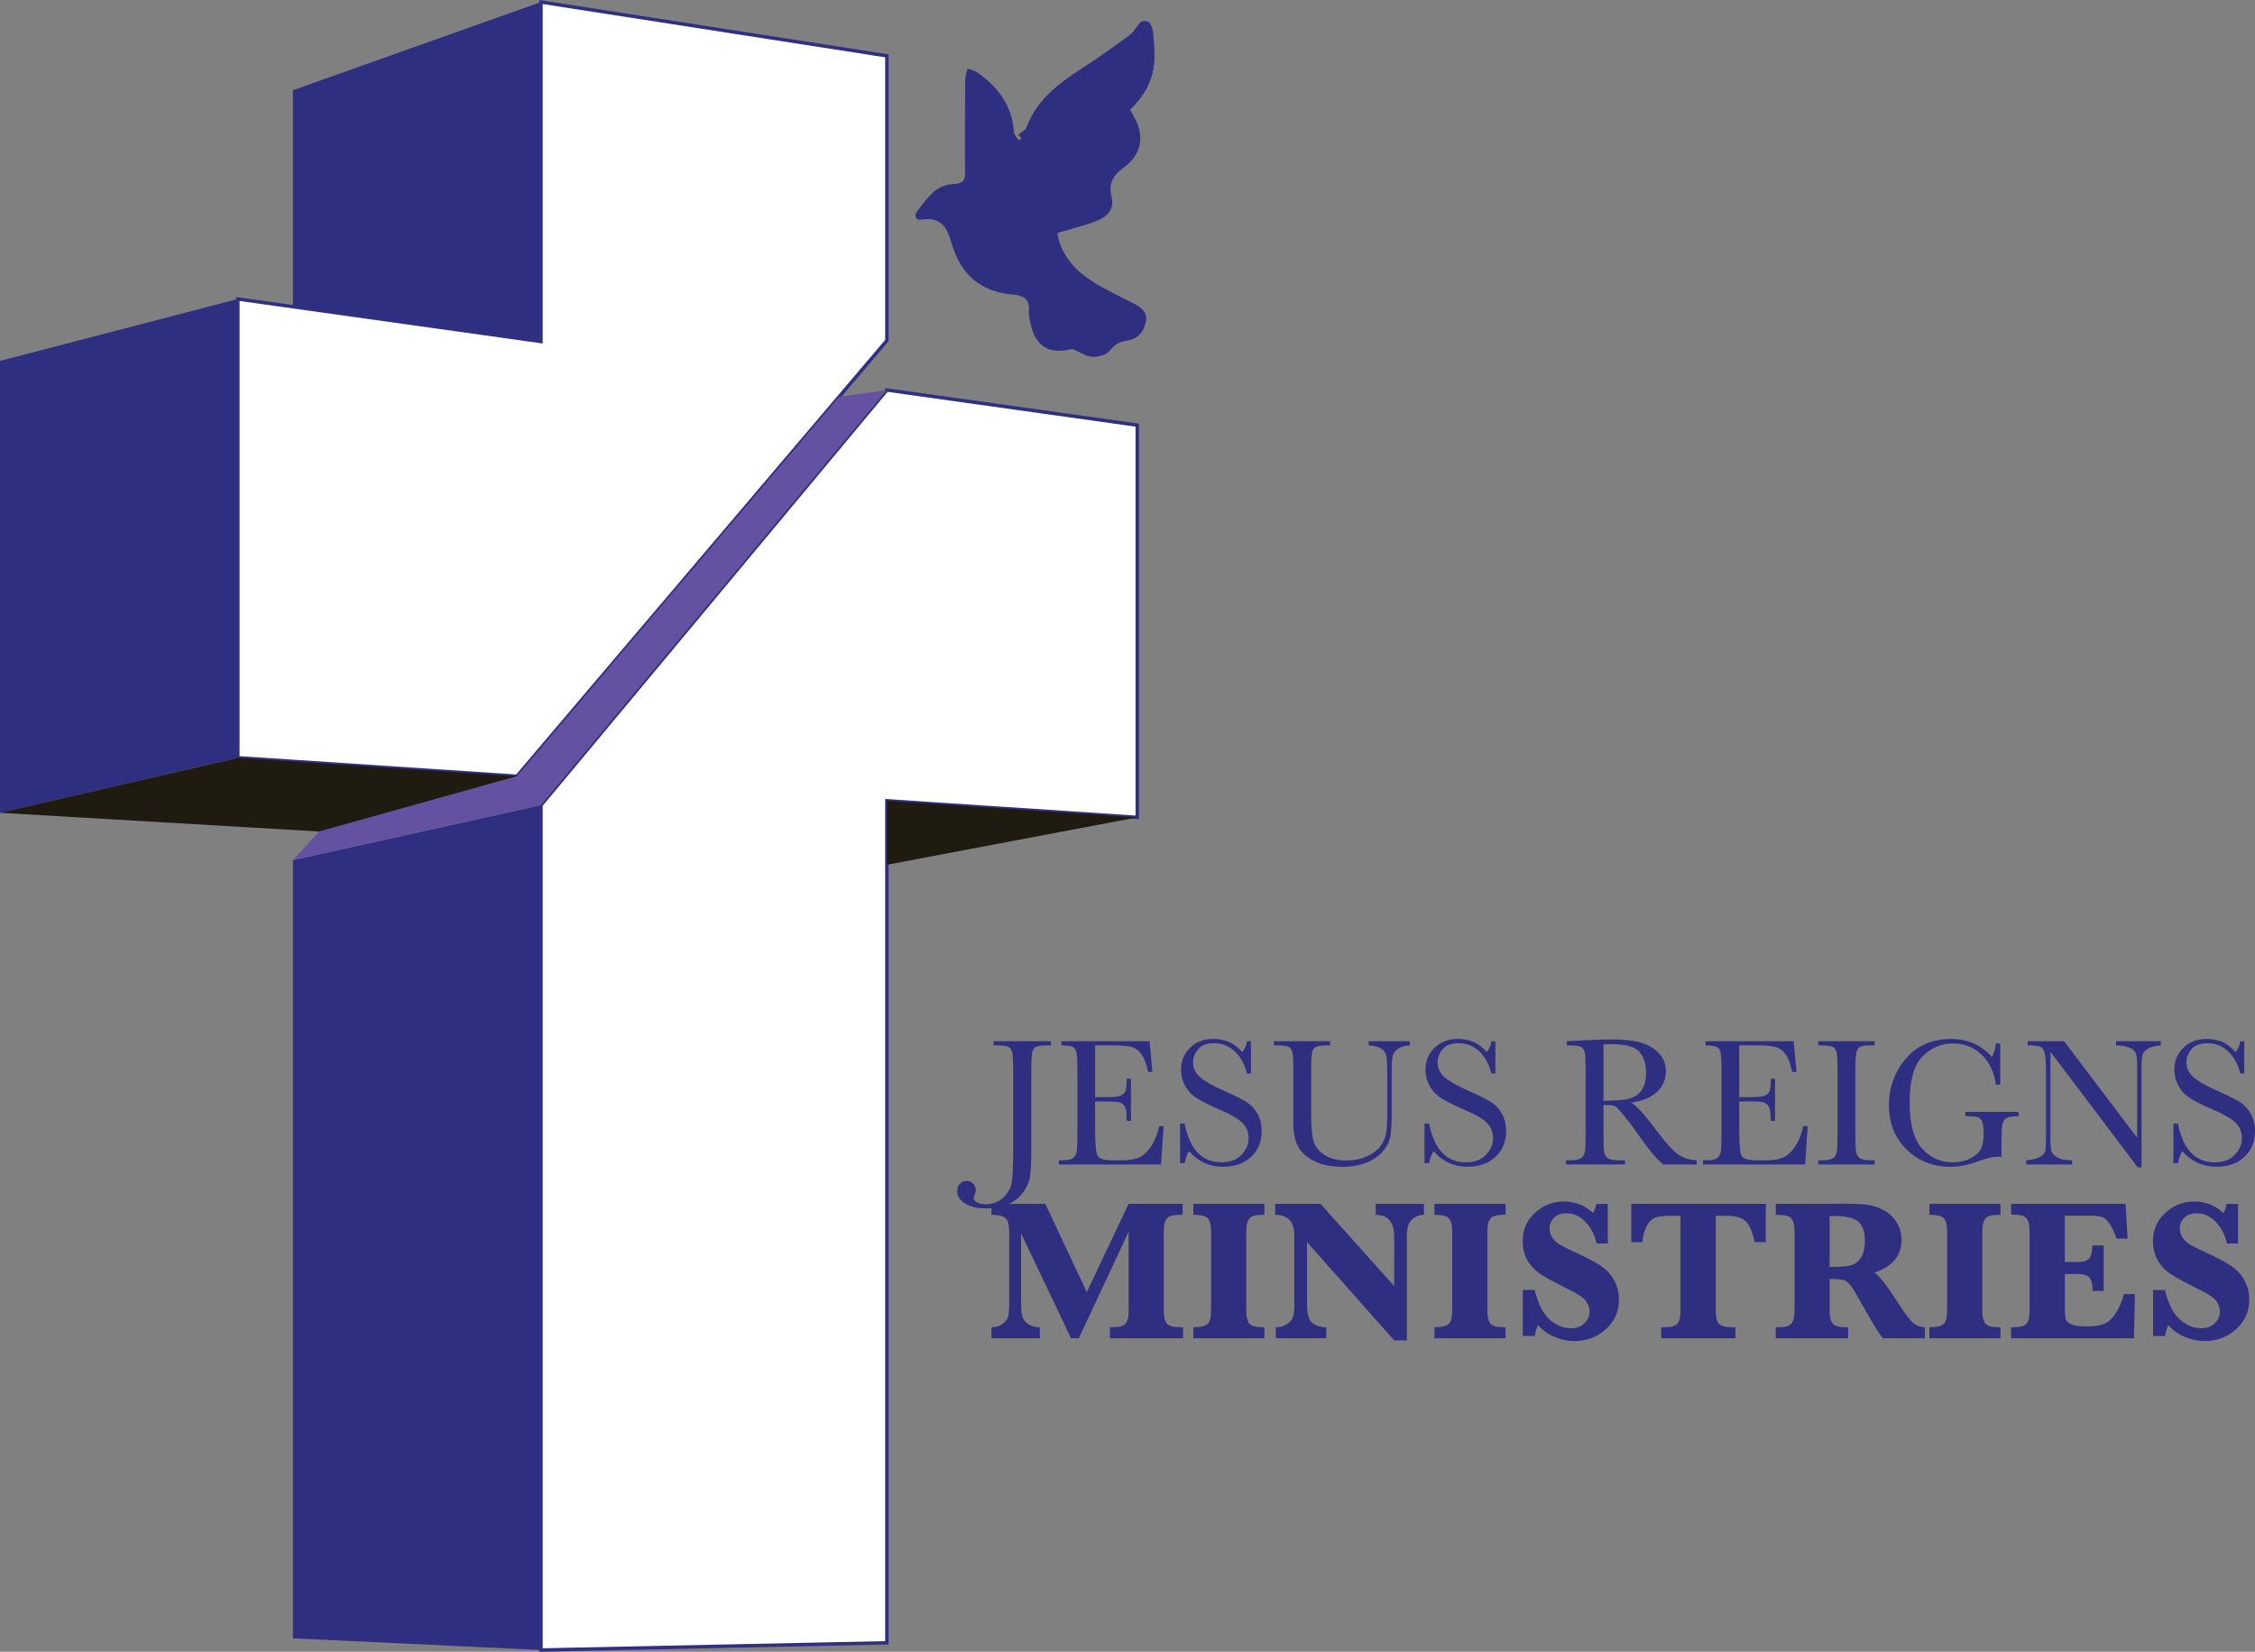
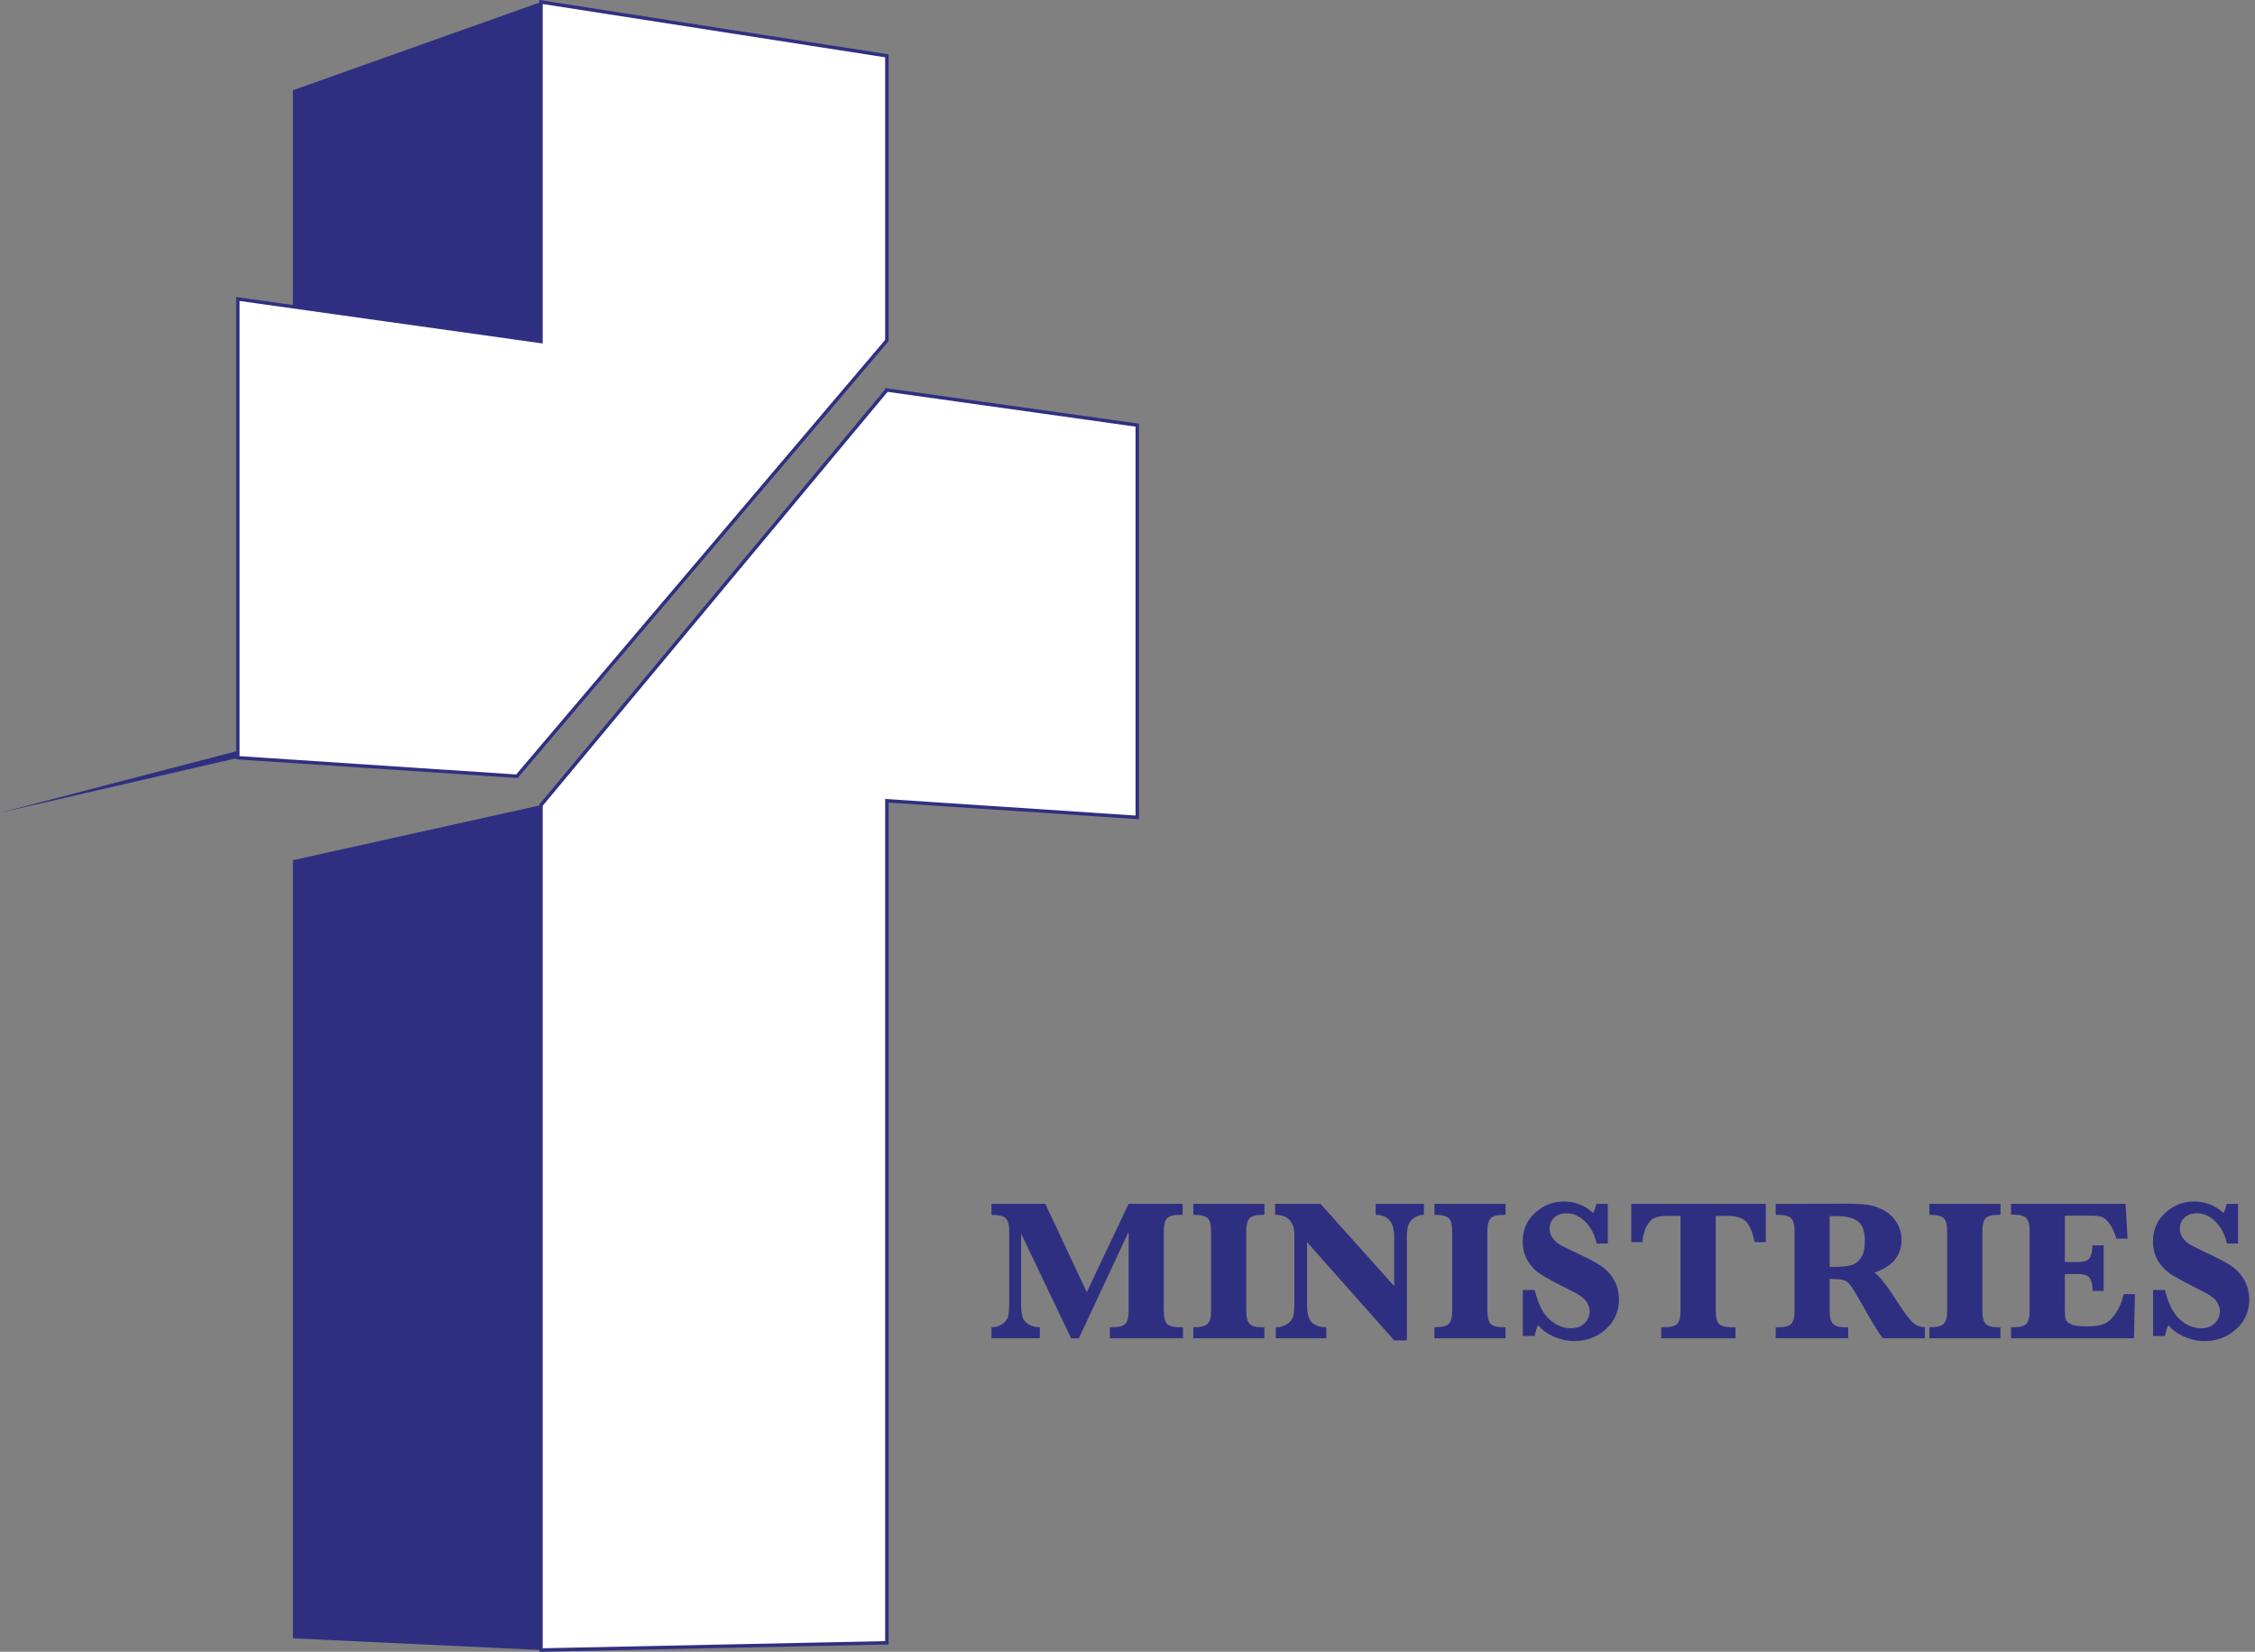
<svg xmlns="http://www.w3.org/2000/svg" id="Layer_2" data-name="Layer 2" viewBox="0 0 1310.43 960.15">
  <rect x="0" y="0" width="1310.43" height="960.15" fill="#808080" stroke="none" />
  <defs>
    <style>.cls-1,.cls-2{fill:#2f2f82;stroke-width:0}.cls-2{fill:#6451a2}</style>
  </defs>
  <g id="Layer_1-2" data-name="Layer 1">
-     <path d="m170.22 952.34 144.16 6.79V468.02l-144.16 32v452.32zM0 472.46l138.22-31.9V173.8L0 209.8v262.66zm314.38-273.95V1.17L170.22 52.46v125.83l144.16 20.22z" class="cls-1" />
+     <path d="m170.22 952.34 144.16 6.79V468.02l-144.16 32v452.32zM0 472.46l138.22-31.9V173.8v262.66zm314.38-273.95V1.17L170.22 52.46v125.83l144.16 20.22z" class="cls-1" />
    <path fill="#fff" stroke="#2f3081" stroke-miterlimit="10" stroke-width="2" d="m515.38 32.46-201-31.29v197.34L138.22 173.8v266.66l162.17 10.76 214.99-253.27V32.46zm0 194.25-201 241.31v491.11l201-4.19V465.48l145.51 9.65v-228l-145.51-20.42z" />
    <path d="m219.85 445.88-.04.04 80.58 5.3-80.54-5.34z" class="cls-2" />
-     <path d="m487.59 230.68-187.2 220.54-114.88 32.12-15.29 16.68 144.16-32 201-241.31-27.79 3.97z" class="cls-2" />
-     <path fill="#201b11" stroke-width="0" d="m300.39 451.22-80.58-5.3-81.59-5.36L0 472.46l185.51 10.88 114.88-32.12zm214.99 14.26v37.21l145.51-27.56-145.51-9.65z" />
-     <path d="M593.59 80.49c-.62-.8-1.23-1.6-1.74-2.26 1.61-1.4 3.99-2.45 4.63-4.15 5.97-16.05 18.65-25.56 32.31-34.38 9.38-6.06 18.49-12.56 27.51-19.15 2.27-1.66 3.74-4.4 6.48-7.75 4.72-2.01 6.84 1.33 7.37 6.77 1.69 17.37 1.71 29.12-13.39 44.3 1.53 2.97 3.54 5.89 4.62 9.13 3.24 9.76.11 18.01-7.78 23.9-6.16 4.6-9.82 9.19-7.65 17.43 1.92 7.3-2.76 11.83-8.91 14.18-7.1 2.72-14.56 4.49-22.59 6.89 1.53 10.31 7.64 18.81 15.75 24.95 8.29 6.27 18.04 10.66 27.39 15.43 4.59 2.34 9.13 4.84 8.41 10.41-.77 5.94-4.28 10.8-10.82 11.74-4.37.63-7.31 2.15-10.19 5.87-1.91 2.47-6.79 3.82-10.23 3.62-3.72-.22-7.29-2.87-10.97-4.33-.68-.27-1.63-.05-2.41.12-11.78 2.63-19.41-2.09-22.21-13.91-.66-2.77-1.45-5.68-1.23-8.45.58-7.16-3.53-9.19-9.5-9.68-18.63-1.53-30.23-11.67-35.3-29.37-2.58-9-5.97-16.08-17.5-14.11-3.59.61-4.68-2.29-2.46-5.17 3.2-4.14 6.33-8.54 10.34-11.76 2.8-2.25 6.99-3.58 10.64-3.79 4.66-.26 6.73-1.33 6.68-6.39-.18-18.19-.07-36.38.06-54.57.02-2.05.9-4.09 1.39-6.14 1.89.72 4.04 1.09 5.64 2.22 12.01 8.48 20.3 19.27 21.28 34.63.11 1.65 1.8 3.19 2.76 4.78l1.61-1.03zm-16.17 524.75h33.3v2.43h-1.8c-3.52 0-5.83.29-6.92.87-1.09.58-1.82 1.66-2.17 3.25-.35 1.59-.53 5.36-.53 11.31v46.83c0 6.06-.24 10.68-.71 13.85-.48 3.17-1.81 6.26-3.99 9.28-2.19 3.01-5.1 5.33-8.75 6.95-3.65 1.62-7.88 2.43-12.71 2.43-5.43 0-9.6-1-12.53-2.99-2.92-1.99-4.39-4.36-4.39-7.11 0-1.66.52-3.05 1.56-4.18s2.32-1.69 3.83-1.69 2.85.51 3.88 1.53c1.04 1.02 1.56 2.27 1.56 3.75 0 .88-.21 1.8-.63 2.75-.39.85-.58 1.48-.58 1.9 0 1.13.67 2.01 2.01 2.64 1.34.63 3 .95 4.97.95 4.02 0 7.4-1.28 10.15-3.83 2.75-2.56 4.4-5.57 4.97-9.04.56-3.47.85-9.21.85-17.2v-46.83c0-5.71-.17-9.39-.5-11.05-.34-1.66-1.04-2.8-2.11-3.44-1.08-.63-3.43-.95-7.06-.95h-1.69v-2.43zm96.25 49.37h2.54l-1.53 22.3h-59.35v-2.43h1.48c3.56 0 5.86-.48 6.9-1.43s1.7-2.16 1.98-3.62.42-5.19.42-11.18V623.1c0-5.46-.15-9.06-.45-10.78-.3-1.73-.99-2.93-2.06-3.62-1.08-.69-3.34-1.03-6.79-1.03v-2.43h51.21l1.69 17.86h-2.48c-1.13-5-2.51-8.55-4.15-10.65-1.64-2.1-3.59-3.42-5.84-3.96-2.25-.55-5.88-.82-10.89-.82h-9.94v30.07h7.61c3.49 0 5.93-.3 7.32-.9 1.39-.6 2.31-1.51 2.75-2.72.44-1.22.66-3.58.66-7.11h2.48v24.52h-2.48c0-3.98-.34-6.65-1-8.01-.67-1.36-1.65-2.24-2.93-2.64-1.29-.4-3.46-.61-6.53-.61h-7.88v16.97c0 8.49.55 13.49 1.64 14.98 1.09 1.5 4.03 2.25 8.83 2.25h5.34c3.77 0 6.87-.48 9.3-1.45 2.43-.97 4.75-2.96 6.95-5.97s3.94-7.16 5.21-12.45zm12.1 21.56v-23.04h2.64c2.99 15.01 10.09 22.51 21.3 22.51 5.04 0 8.94-1.44 11.71-4.31 2.77-2.87 4.15-6.09 4.15-9.65s-1.22-6.61-3.65-9.04c-2.43-2.4-6.87-4.97-13.32-7.72-5.74-2.47-10.08-4.62-13-6.47-2.93-1.85-5.21-4.25-6.84-7.21-1.64-2.96-2.46-6.11-2.46-9.46 0-5.11 1.77-9.36 5.31-12.76 3.54-3.4 8.02-5.1 13.45-5.1 3.03 0 5.88.49 8.56 1.48 2.68.99 5.42 3.03 8.24 6.13 1.62-1.94 2.54-4.03 2.75-6.29h2.33V624h-2.33c-1.34-5.46-3.71-9.76-7.11-12.9-3.4-3.14-7.34-4.7-11.81-4.7s-7.39 1.15-9.38 3.46c-1.99 2.31-2.99 4.84-2.99 7.58 0 3.31 1.25 6.11 3.75 8.4 2.47 2.33 6.92 4.93 13.37 7.82 6.17 2.75 10.65 4.96 13.45 6.63 2.8 1.67 5.05 3.99 6.74 6.95s2.54 6.38 2.54 10.25c0 6.13-2.04 11.12-6.13 14.96-4.09 3.84-9.55 5.76-16.38 5.76-7.86 0-14.41-3.01-19.66-9.04-1.16 1.66-2.03 3.98-2.59 6.98h-2.64zm109.56-70.93h23.94v2.43c-3.17.21-5.54.92-7.11 2.14-1.57 1.22-2.53 2.58-2.88 4.1-.35 1.52-.53 4.46-.53 8.83v23.84c0 6.1-.24 10.62-.71 13.58-.48 2.96-1.85 5.87-4.12 8.72s-5.47 5.13-9.59 6.82c-4.12 1.69-8.88 2.54-14.27 2.54-6.38 0-11.78-1.08-16.2-3.25s-7.58-4.97-9.46-8.4c-1.89-3.44-2.83-8.04-2.83-13.82l.05-7.35v-22.3c0-5.71-.17-9.39-.5-11.05-.34-1.66-1.04-2.8-2.11-3.44-1.08-.63-3.43-.95-7.06-.95h-1.64v-2.43h32.71v2.43h-1.43c-3.52 0-5.83.29-6.92.87-1.09.58-1.82 1.66-2.19 3.25-.37 1.59-.55 5.36-.55 11.31v22.57c0 7.82.36 13.37 1.08 16.65.72 3.28 2.76 6.14 6.1 8.59 3.35 2.45 7.8 3.67 13.37 3.67 4.37 0 8.34-.82 11.92-2.46 3.58-1.64 6.24-3.68 7.98-6.13 1.74-2.45 2.81-4.97 3.2-7.56.39-2.59.58-6.67.58-12.24v-24.42c0-4.05-.23-6.89-.69-8.51-.46-1.62-1.45-2.91-2.96-3.86-1.52-.95-3.91-1.53-7.19-1.74v-2.43zm32.51 70.93v-23.04h2.64c2.99 15.01 10.09 22.51 21.3 22.51 5.04 0 8.94-1.44 11.71-4.31 2.77-2.87 4.15-6.09 4.15-9.65s-1.22-6.61-3.65-9.04c-2.43-2.4-6.87-4.97-13.32-7.72-5.74-2.47-10.08-4.62-13-6.47-2.93-1.85-5.21-4.25-6.84-7.21-1.64-2.96-2.46-6.11-2.46-9.46 0-5.11 1.77-9.36 5.31-12.76 3.54-3.4 8.02-5.1 13.45-5.1 3.03 0 5.88.49 8.56 1.48 2.68.99 5.42 3.03 8.24 6.13 1.62-1.94 2.54-4.03 2.75-6.29h2.33V624h-2.33c-1.34-5.46-3.71-9.76-7.11-12.9-3.4-3.14-7.34-4.7-11.81-4.7s-7.39 1.15-9.38 3.46c-1.99 2.31-2.99 4.84-2.99 7.58 0 3.31 1.25 6.11 3.75 8.4 2.47 2.33 6.92 4.93 13.37 7.82 6.17 2.75 10.65 4.96 13.45 6.63 2.8 1.67 5.05 3.99 6.74 6.95s2.54 6.38 2.54 10.25c0 6.13-2.04 11.12-6.13 14.96-4.09 3.84-9.55 5.76-16.38 5.76-7.86 0-14.41-3.01-19.66-9.04-1.16 1.66-2.03 3.98-2.59 6.98h-2.64zm158.13.74h-19.29c-3.42-2.4-8.65-8.67-15.7-18.82-2.25-3.24-4.6-6.35-7.03-9.33-2.43-2.98-4.1-4.79-5.02-5.44-.92-.65-2.34-.98-4.28-.98h-2.85v15.91c0 5.64.13 9.33.4 11.07.26 1.74.97 3.04 2.11 3.88 1.14.85 3.34 1.27 6.58 1.27h3.43v2.43h-34.3v-2.43h2.33c3.07 0 5.19-.39 6.37-1.16 1.18-.77 1.93-1.98 2.25-3.62.32-1.64.48-5.45.48-11.44V623.1c0-5.71-.16-9.39-.48-11.05-.32-1.66-1.02-2.8-2.11-3.44s-3.45-.95-7.08-.95h-1.22v-2.43l10.25-.53c6.83-.32 12.26-.48 16.28-.48 6.83 0 12.39.63 16.67 1.9s7.74 3.35 10.38 6.24c2.64 2.89 3.96 6.34 3.96 10.36 0 4.69-1.73 8.69-5.18 12-3.45 3.31-8.53 5.37-15.22 6.18 2.99 1.45 7.82 6.66 14.48 15.64 5.43 7.29 9.69 12.07 12.79 14.32s6.77 3.45 10.99 3.59v2.43zm-54.17-37c2.64-.07 5.37-.18 8.19-.32 2.82-.14 5.27-.53 7.35-1.16s3.76-1.56 5.05-2.77c1.29-1.22 2.3-2.81 3.04-4.78.74-1.97 1.11-4.4 1.11-7.29 0-5.04-1.26-9.07-3.78-12.1-2.52-3.03-8.01-4.55-16.46-4.55-1.3 0-2.8.07-4.49.21v32.77zm116.16 14.7h2.54l-1.53 22.3h-59.35v-2.43h1.48c3.56 0 5.86-.48 6.9-1.43s1.7-2.16 1.98-3.62.42-5.19.42-11.18V623.1c0-5.46-.15-9.06-.45-10.78-.3-1.73-.99-2.93-2.06-3.62-1.08-.69-3.34-1.03-6.79-1.03v-2.43h51.21l1.69 17.86h-2.48c-1.13-5-2.51-8.55-4.15-10.65-1.64-2.1-3.59-3.42-5.84-3.96-2.25-.55-5.88-.82-10.89-.82h-9.94v30.07h7.61c3.49 0 5.93-.3 7.32-.9 1.39-.6 2.31-1.51 2.75-2.72.44-1.22.66-3.58.66-7.11h2.48v24.52h-2.48c0-3.98-.34-6.65-1-8.01-.67-1.36-1.65-2.24-2.93-2.64-1.29-.4-3.46-.61-6.53-.61h-7.88v16.97c0 8.49.55 13.49 1.64 14.98 1.09 1.5 4.03 2.25 8.83 2.25h5.34c3.77 0 6.87-.48 9.3-1.45 2.43-.97 4.75-2.96 6.95-5.97s3.94-7.16 5.21-12.45zm8.67-46.94v-2.43h32.77v2.43h-1.53c-3.52 0-5.83.29-6.92.87-1.09.58-1.82 1.66-2.19 3.25-.37 1.59-.56 5.36-.56 11.31v35.15c0 5.64.13 9.33.4 11.07.26 1.74.97 3.04 2.11 3.88 1.14.85 3.34 1.27 6.58 1.27h2.11v2.43h-32.77v-2.43h2.11c3.07 0 5.19-.39 6.37-1.16 1.18-.77 1.93-1.98 2.25-3.62.32-1.64.48-5.45.48-11.44V623.1c0-5.71-.16-9.39-.48-11.05-.32-1.66-1.02-2.8-2.11-3.44-1.09-.63-3.45-.95-7.08-.95h-1.53zm85.46 38.64h30.92v2.54c-3.42 0-5.73.34-6.95 1.03s-2.02 1.83-2.4 3.44c-.39 1.6-.58 5.49-.58 11.65v7.61c-.84-.14-1.6-.21-2.27-.21-2.71 0-6.27.83-10.68 2.48-5.99 2.25-11.54 3.38-16.65 3.38-10.25 0-18.78-3.37-25.58-10.12-6.8-6.75-10.2-15.3-10.2-25.66s3.24-19.24 9.72-26.95c6.48-7.72 15.29-11.57 26.43-11.57 9.58 0 17.51 3.52 23.78 10.57 1.16-2.47 1.9-5.13 2.22-7.98h2.54v23.94h-2.54c-1.02-7.36-3.81-13.19-8.38-17.49-4.56-4.3-10.1-6.45-16.62-6.45s-12.6 2.5-17.6 7.51c-5 5-7.5 13.88-7.5 26.64s2.41 21.73 7.24 27.03c4.83 5.3 10.82 7.95 17.97 7.95 3.67 0 6.99-.75 9.99-2.25 2.99-1.5 5.04-3.32 6.13-5.47 1.09-2.15 1.64-4.86 1.64-8.14 0-3.84-.26-6.4-.77-7.69s-1.29-2.15-2.35-2.59c-1.06-.44-3-.66-5.81-.66h-1.69v-2.54zm100.16 32.24-50.69-67.17v49.73c0 4.12.2 6.84.61 8.14.4 1.3 1.56 2.5 3.46 3.59 1.9 1.09 4.76 1.64 8.56 1.64v2.43h-26.74v-2.43c3.42-.25 6.03-.87 7.82-1.88 1.8-1 2.86-2.09 3.2-3.25.33-1.16.5-3.91.5-8.25v-38c0-5.5-.26-9.18-.77-11.05-.51-1.87-1.32-3.07-2.43-3.59-1.11-.53-3.59-.79-7.43-.79v-2.43h21.14l42.44 56.08v-42.86c0-3.17-.33-5.39-.98-6.66-.65-1.27-1.98-2.27-3.99-3.01-2.01-.74-4.42-1.11-7.24-1.11v-2.43h26v2.43c-3.03.25-5.42.83-7.16 1.74-1.74.92-2.85 2.02-3.33 3.3-.48 1.29-.71 3.46-.71 6.53v59.3h-2.27zm20.77-2.38v-23.04h2.64c2.99 15.01 10.09 22.51 21.3 22.51 5.04 0 8.94-1.44 11.71-4.31 2.77-2.87 4.15-6.09 4.15-9.65s-1.22-6.61-3.65-9.04c-2.43-2.4-6.87-4.97-13.32-7.72-5.74-2.47-10.08-4.62-13-6.47-2.93-1.85-5.21-4.25-6.84-7.21-1.64-2.96-2.46-6.11-2.46-9.46 0-5.11 1.77-9.36 5.31-12.76 3.54-3.4 8.02-5.1 13.45-5.1 3.03 0 5.88.49 8.56 1.48 2.68.99 5.42 3.03 8.24 6.13 1.62-1.94 2.54-4.03 2.75-6.29h2.33V624h-2.33c-1.34-5.46-3.71-9.76-7.11-12.9-3.4-3.14-7.34-4.7-11.81-4.7s-7.39 1.15-9.38 3.46c-1.99 2.31-2.99 4.84-2.99 7.58 0 3.31 1.25 6.11 3.75 8.4 2.47 2.33 6.92 4.93 13.37 7.82 6.17 2.75 10.65 4.96 13.45 6.63 2.8 1.67 5.05 3.99 6.74 6.95s2.54 6.38 2.54 10.25c0 6.13-2.04 11.12-6.13 14.96-4.09 3.84-9.55 5.76-16.38 5.76-7.86 0-14.41-3.01-19.66-9.04-1.16 1.66-2.03 3.98-2.59 6.98h-2.64z" class="cls-1" />
    <path d="m622.42 777.91-29.04-60.9v40.39c0 3.61.25 6.27.75 7.98.5 1.71 1.66 3.16 3.49 4.35 1.82 1.19 4.04 1.79 6.66 1.79v6.4h-28.12v-6.4c2.46 0 4.59-.64 6.4-1.93 1.8-1.29 2.91-2.77 3.31-4.44.4-1.67.61-4.35.61-8.04v-41.08c0-3.92-.68-6.54-2.04-7.86-1.36-1.33-4.12-1.99-8.27-1.99v-6.4h31.29l24.08 51.34 24.31-51.34h31.4v6.4h-1.56c-3.92 0-6.46.72-7.63 2.16s-1.76 3.91-1.76 7.4v46.21c0 3.57.6 6.06 1.82 7.46 1.21 1.4 3.73 2.1 7.58 2.1h1.79v6.4h-42.52v-6.4h1.56c3.88 0 6.4-.72 7.58-2.16 1.17-1.44 1.76-3.91 1.76-7.4v-45.92l-28.92 61.88h-4.49zm71.05-71.73v-6.4h41.31v6.4h-1.21c-3.88 0-6.41.72-7.58 2.16-1.17 1.44-1.76 3.91-1.76 7.4v46.21c0 3.57.61 6.06 1.81 7.46 1.21 1.4 3.72 2.1 7.52 2.1h1.21v6.4h-41.31v-6.4c4.15 0 6.9-.63 8.27-1.9s2.05-3.82 2.05-7.66v-46.21c0-3.72-.64-6.25-1.93-7.58s-4.08-1.99-8.38-1.99zm66.08 15.84v35.9c0 5.76 1.05 9.47 3.14 11.12 2.09 1.65 4.77 2.48 8.04 2.48v6.4H741.4v-6.4c2.5 0 4.67-.6 6.51-1.82 1.84-1.21 3.01-2.61 3.51-4.21.5-1.59.75-4.1.75-7.52V718.1c0-7.95-3.73-11.93-11.18-11.93v-6.4h26.39l42.81 47.82v-28.64c0-8.53-3.59-12.79-10.77-12.79v-6.4h28.06v6.4c-1.96 0-3.79.54-5.5 1.61-1.71 1.08-2.87 2.45-3.49 4.12-.62 1.67-.92 4.1-.92 7.29v59.98h-7.38L759.54 722zm74.04-15.84v-6.4h41.31v6.4h-1.21c-3.88 0-6.41.72-7.58 2.16-1.17 1.44-1.76 3.91-1.76 7.4v46.21c0 3.57.61 6.06 1.81 7.46 1.21 1.4 3.72 2.1 7.52 2.1h1.21v6.4h-41.31v-6.4c4.15 0 6.9-.63 8.27-1.9s2.05-3.82 2.05-7.66v-46.21c0-3.72-.64-6.25-1.93-7.58s-4.08-1.99-8.38-1.99zm51.34 70.41v-26.73h6.91c1.92 7.99 4.8 13.69 8.64 17.11 3.84 3.42 7.99 5.13 12.45 5.13 3.3 0 5.93-.98 7.89-2.94s2.94-4.26 2.94-6.91c0-1.88-.62-3.76-1.84-5.65-1.23-1.88-4.15-3.98-8.76-6.28-8.87-4.42-14.87-7.65-17.98-9.71s-5.61-4.7-7.49-7.92c-1.88-3.23-2.82-6.93-2.82-11.12 0-6.72 2.41-12.26 7.23-16.62s10.4-6.54 16.74-6.54 12.29 2.23 16.94 6.68c.77-1.15 1.4-2.92 1.9-5.3h6.63v23.05h-6.45c-1.15-5.11-3.34-9.31-6.57-12.62-3.23-3.3-6.86-4.96-10.89-4.96-3.04 0-5.44.85-7.23 2.54s-2.68 3.8-2.68 6.34c0 1.96.58 3.77 1.73 5.45s2.71 3.05 4.67 4.15 6.11 3.12 12.45 6.08c5.68 2.69 9.89 5.09 12.62 7.2 2.73 2.11 4.89 4.77 6.48 7.98s2.39 6.67 2.39 10.4c0 6.91-2.55 12.67-7.66 17.26-5.11 4.59-11.2 6.88-18.26 6.88-4.03 0-7.98-.85-11.84-2.54-3.86-1.69-6.94-3.94-9.25-6.74-.88 1.73-1.54 3.84-1.96 6.34h-6.91zm91.67-69.84h-6.57c-3.92 0-6.8.42-8.64 1.27-1.84.85-3.39 2.53-4.64 5.04s-2.01 5.5-2.28 8.96h-6.51v-22.24h78.19v22.24h-6.51c-1.23-5.99-2.96-10.03-5.19-12.13-2.23-2.09-5.78-3.14-10.66-3.14h-6.74v55.2c0 3.57.6 6.06 1.82 7.46 1.21 1.4 3.75 2.1 7.63 2.1h2.02v6.4h-43.16v-6.4h1.84c3.92 0 6.46-.72 7.63-2.16 1.17-1.44 1.76-3.91 1.76-7.4v-55.2zm86.65 36.71v18.5c0 3.57.61 6.06 1.84 7.46 1.23 1.4 3.75 2.1 7.55 2.1h1.38v6.4h-42.12v-6.4h1.56c3.92 0 6.46-.72 7.63-2.16 1.17-1.44 1.76-3.91 1.76-7.4v-46.21c0-3.57-.62-6.06-1.84-7.46-1.23-1.4-3.75-2.1-7.55-2.1h-1.56v-6.4l31.34-.06 7.03-.06c6.95 0 12.03.23 15.24.69 3.21.46 6.37 1.57 9.48 3.31s5.56 4.14 7.35 7.17c1.79 3.04 2.68 6.3 2.68 9.79 0 9.3-5.26 15.65-15.79 19.07 2.8 1.77 7.16 7.3 13.08 16.59 4.61 7.18 7.89 11.51 9.85 12.99s4.11 2.22 6.45 2.22v6.4h-24.43c-2.23-2.65-6.36-9.37-12.39-20.17-3.04-5.45-5.17-8.97-6.4-10.54-1.23-1.57-2.49-2.58-3.77-3.02s-4.08-.68-8.38-.72zm0-7.03c6.49.08 10.87-.32 13.14-1.18 2.27-.86 4.05-2.42 5.36-4.67 1.31-2.25 1.96-5.29 1.96-9.13 0-5.49-1.3-9.29-3.89-11.41-2.59-2.11-7.06-3.17-13.4-3.17-.81 0-1.86.02-3.17.06v29.5zm57.97-30.25v-6.4h41.31v6.4h-1.21c-3.88 0-6.41.72-7.58 2.16-1.17 1.44-1.76 3.91-1.76 7.4v46.21c0 3.57.61 6.06 1.81 7.46 1.21 1.4 3.72 2.1 7.52 2.1h1.21v6.4h-41.31v-6.4c4.15 0 6.9-.63 8.27-1.9s2.05-3.82 2.05-7.66v-46.21c0-3.72-.64-6.25-1.93-7.58s-4.08-1.99-8.38-1.99zm78.7 34.39v19.3c0 3.69.21 6.1.63 7.23.42 1.13 1.56 2.07 3.4 2.82 1.84.75 4.65 1.12 8.41 1.12 5.11 0 8.86-.63 11.26-1.9s4.55-3.5 6.45-6.68c1.9-3.19 3.27-6.59 4.12-10.2h6.45l-.52 25.64h-71.45v-6.4h1.44c3.88 0 6.4-.72 7.58-2.16 1.17-1.44 1.76-3.91 1.76-7.4v-46.32c0-3.57-.6-6.06-1.82-7.46-1.21-1.4-3.72-2.1-7.52-2.1h-1.44v-6.28h66.55l1.15 20.22h-6.45c-1.15-3.53-2.44-6.35-3.86-8.44s-2.85-3.44-4.29-4.03c-1.44-.6-3.87-.89-7.29-.89h-14.58v26.96h7.26c3.46 0 5.75-.65 6.88-1.96 1.13-1.3 1.78-3.88 1.93-7.72h6.51v26.5h-6.51c.04-.5.06-.86.06-1.09 0-2.23-.47-4.24-1.41-6.05-.94-1.8-3.35-2.71-7.23-2.71h-7.49zm51.28 36.02v-26.73h6.91c1.92 7.99 4.8 13.69 8.64 17.11 3.84 3.42 7.99 5.13 12.45 5.13 3.3 0 5.93-.98 7.89-2.94s2.94-4.26 2.94-6.91c0-1.88-.62-3.76-1.84-5.65-1.23-1.88-4.15-3.98-8.76-6.28-8.87-4.42-14.87-7.65-17.98-9.71s-5.61-4.7-7.49-7.92c-1.88-3.23-2.82-6.93-2.82-11.12 0-6.72 2.41-12.26 7.23-16.62s10.4-6.54 16.74-6.54 12.29 2.23 16.94 6.68c.77-1.15 1.4-2.92 1.9-5.3h6.63v23.05h-6.45c-1.15-5.11-3.34-9.31-6.57-12.62-3.23-3.3-6.86-4.96-10.89-4.96-3.04 0-5.44.85-7.23 2.54s-2.68 3.8-2.68 6.34c0 1.96.58 3.77 1.73 5.45s2.71 3.05 4.67 4.15 6.11 3.12 12.45 6.08c5.68 2.69 9.89 5.09 12.62 7.2 2.73 2.11 4.89 4.77 6.48 7.98s2.39 6.67 2.39 10.4c0 6.91-2.55 12.67-7.66 17.26-5.11 4.59-11.2 6.88-18.26 6.88-4.03 0-7.98-.85-11.84-2.54-3.86-1.69-6.94-3.94-9.25-6.74-.88 1.73-1.54 3.84-1.96 6.34h-6.91z" class="cls-1" />
  </g>
</svg>